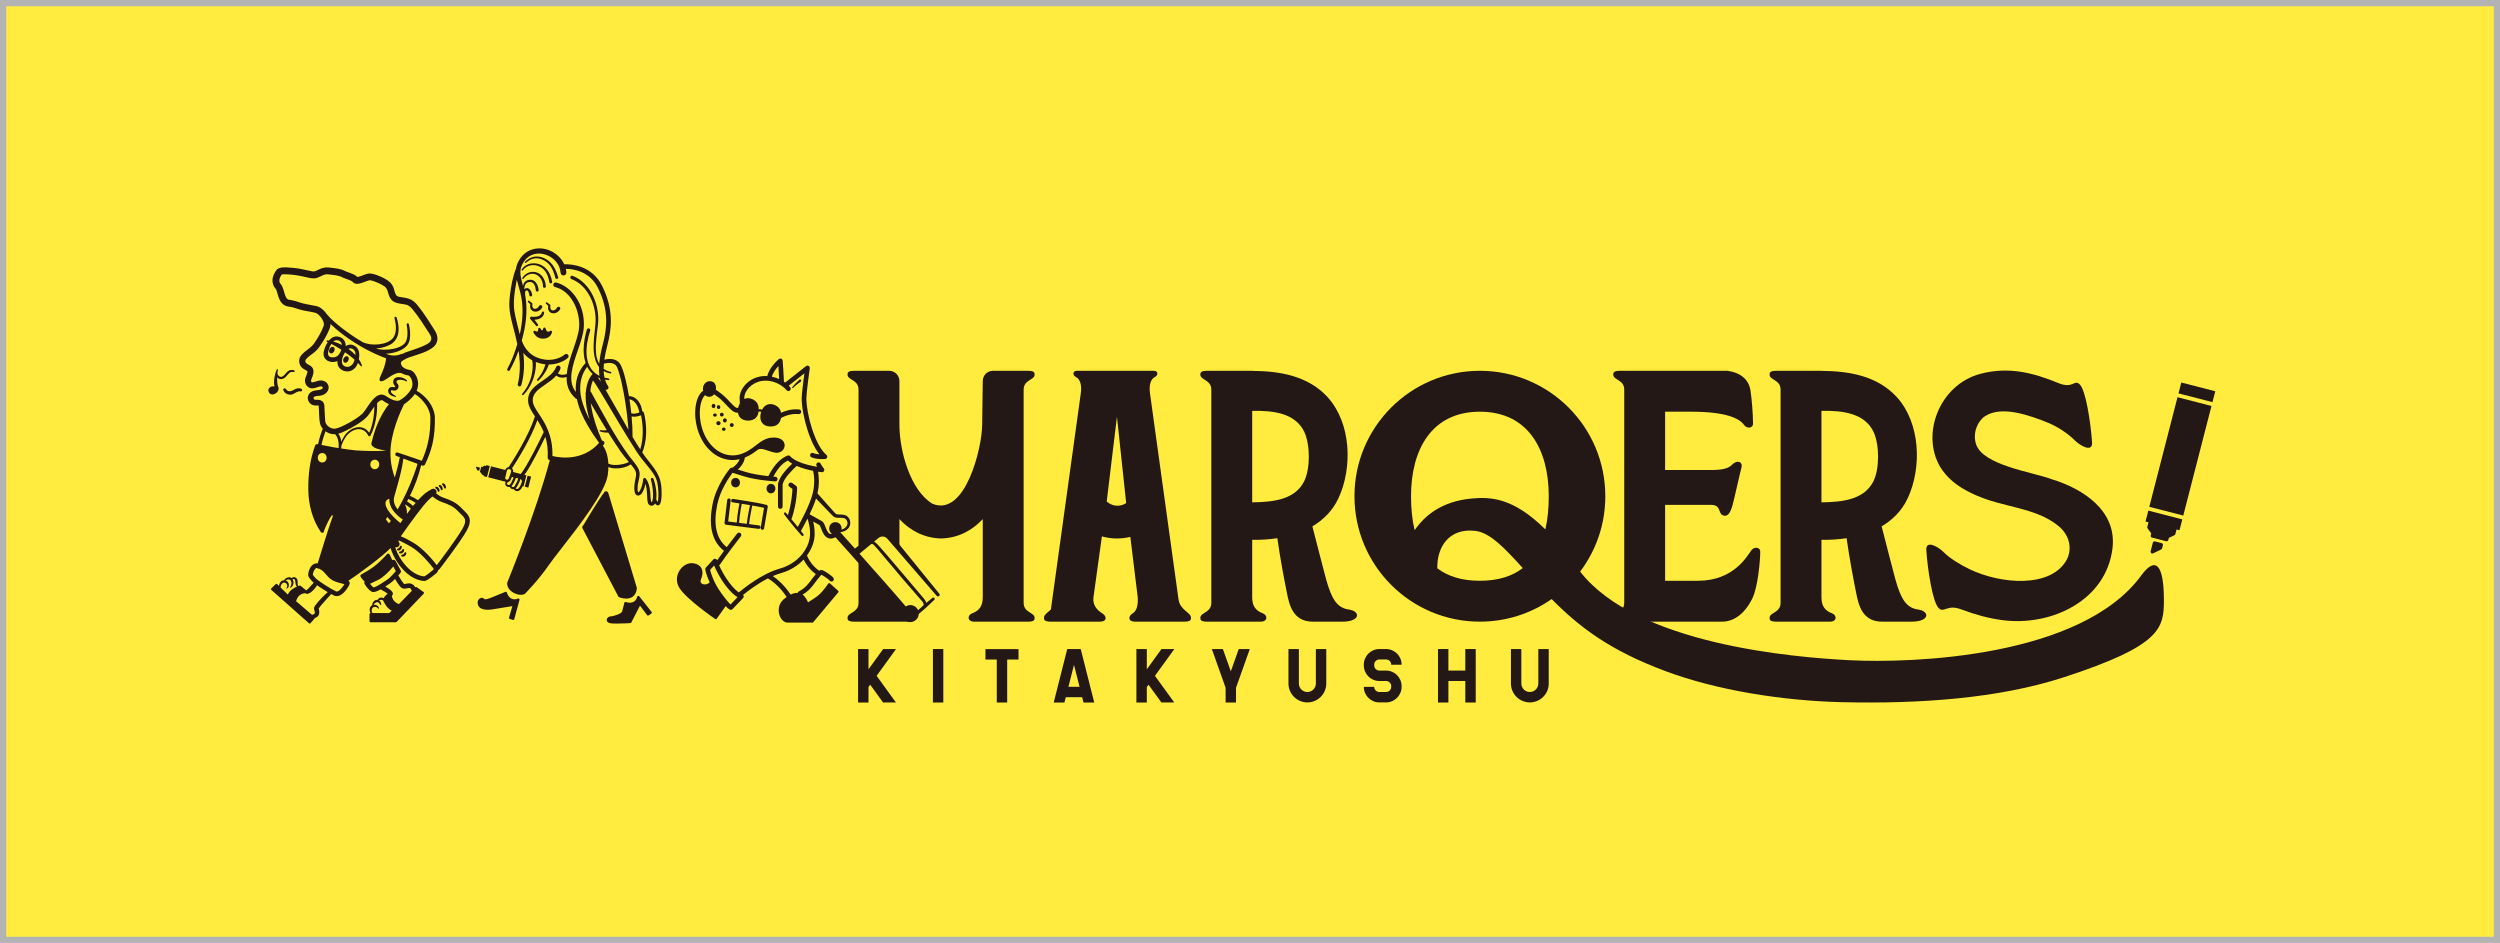
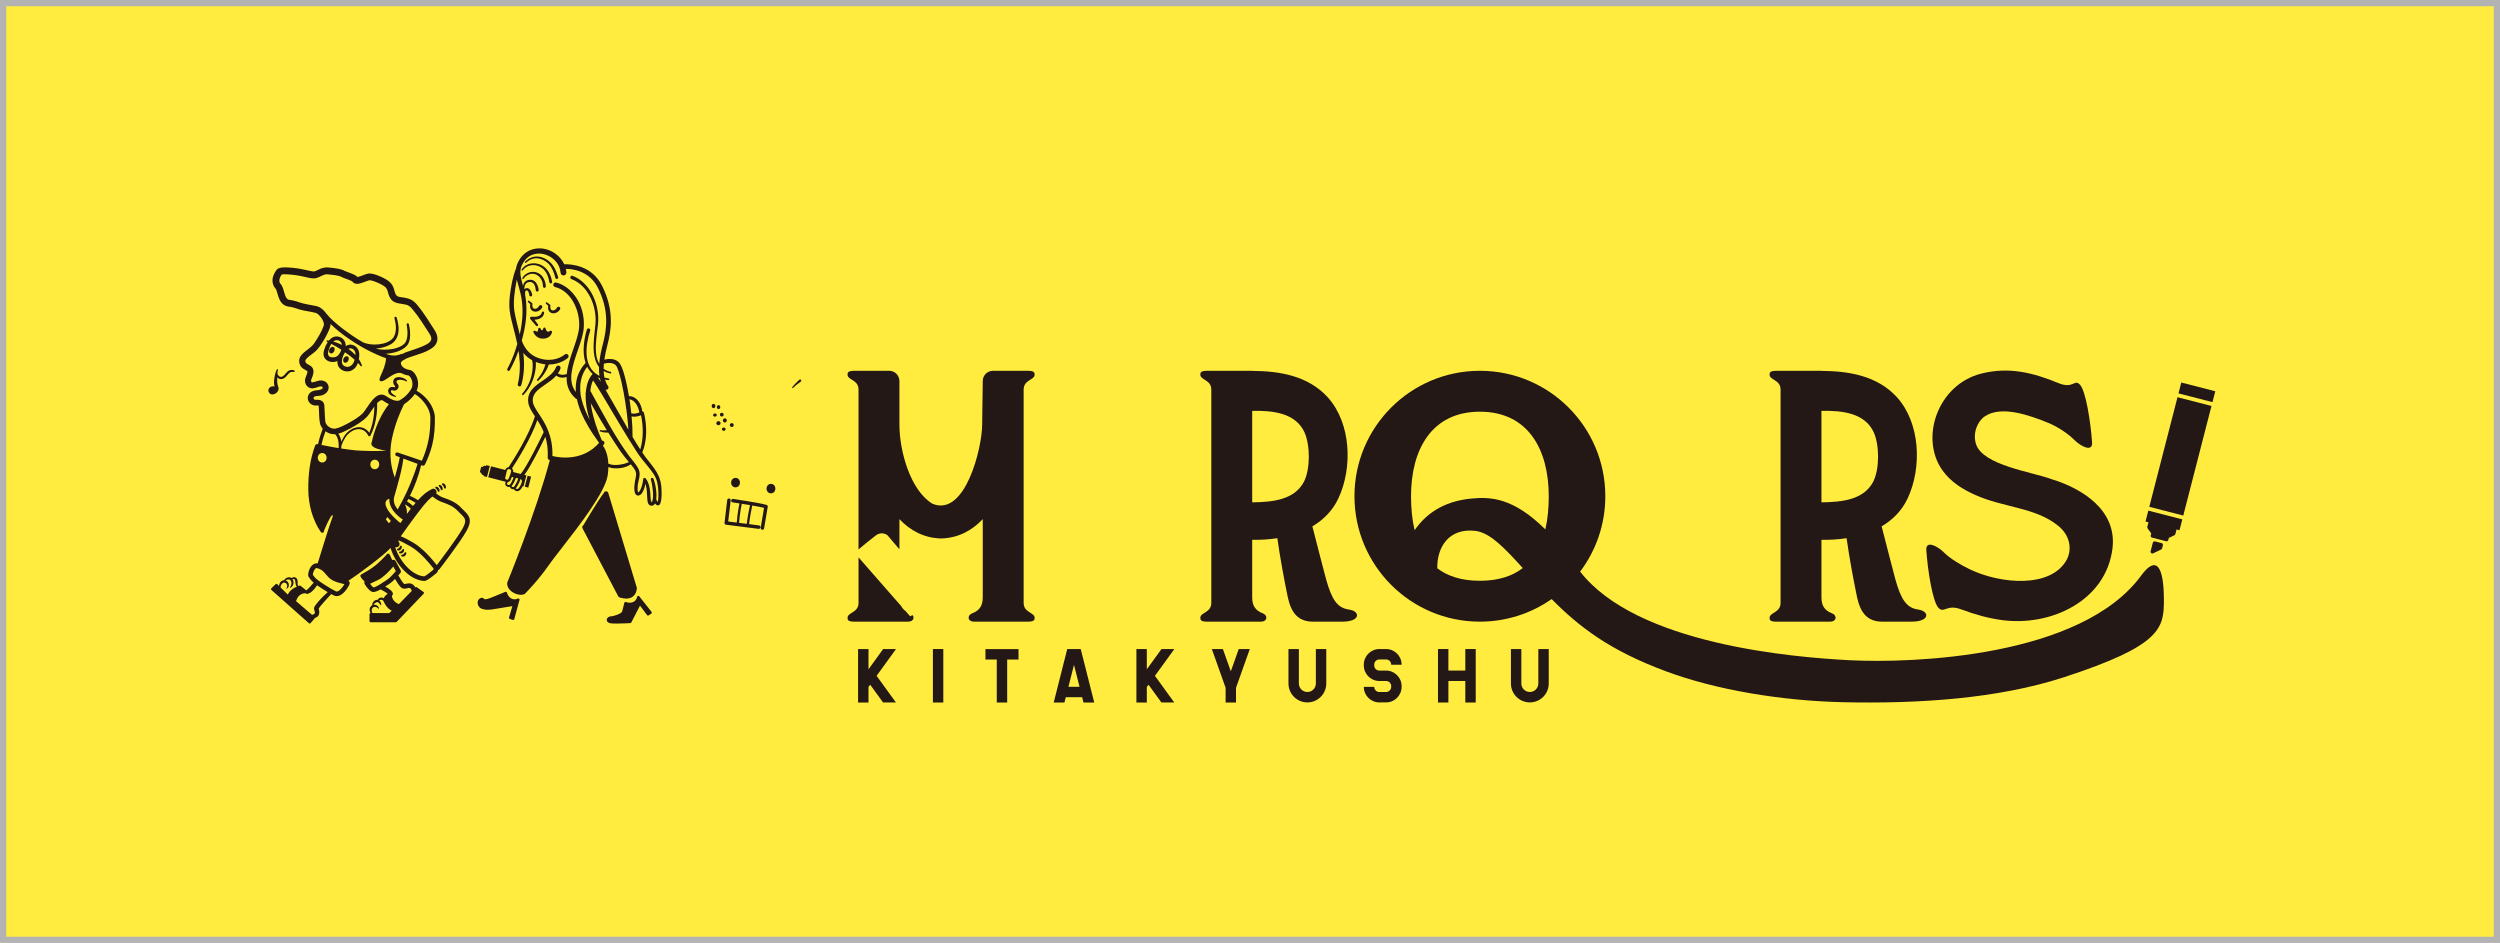
<svg xmlns="http://www.w3.org/2000/svg" id="_レイヤー_2" viewBox="0 0 400 150.873">
  <defs>
    <style>.cls-1{fill:#ffec3f;}.cls-2{fill:#b3b3b3;}.cls-3{fill:#231815;}</style>
  </defs>
  <g id="_レイヤー_1-2">
    <rect class="cls-1" x=".5" y=".5" width="399" height="149.874" />
    <path class="cls-2" d="M399,1v148.873H1V1h398M400,0H0v150.873h400V0h0Z" />
    <path class="cls-3" d="M328.283,76.675c-3.247-1.194-11.084-2.237-12.132-5.654-.538-1.754.249-3.63,1.438-4.42,2.671-1.775,7.161-.147,10.174,1.072,1.578.659,3.17,1.755,4.152,2.736.984.984,2.933,2.037,2.816.352-.231-3.311-1.014-8.228-1.936-9.212-.922-.984-1.025.771-3.512-.281v.001c-3.875-1.585-7.78-2.653-12.333-1.482-6.876,1.768-9.843,10.243-6.168,15.457,1.375,1.915,3.27,3.054,5.242,3.94,4.508,2.041,9.673,1.98,13.304,4.956,2.232,1.829,2.01,4.18,1.379,5.361-2.486,4.657-10.589,3.978-15.571,1.571-1.496-.723-3.144-1.721-4.109-2.686-.984-.984-2.934-2.037-2.816-.352.231,3.311,1.014,8.228,1.936,9.212.922.984,1.316-.699,3.789.307l.001-.006c2.063.778,4.209,1.381,6.449,1.675,7.817,1.026,16.588-3.123,17.612-11.475.745-6.082-4.789-9.569-9.715-11.07Z" />
-     <path class="cls-3" d="M280.21,88.056c-.759,1.075-2.909,4.867-8.532,4.867h-5.26v-12.144h7.318c1.851,0,.984,1.538,2.147,1.731.414.069.923-.16,1.336-1.731.391-1.487,1.157-5.031,1.413-5.957.255-.926-.677-1.352-1.563-.417-.781.824-2.56.797-3.758.797h-6.893v-9.332h4.108c5.623,0,7.773,1.056,8.532,2.131.4.567,1.427.62,1.427-.257,0-1.421-.203-4.005-.417-5.322-.323-1.986-1.998-2.866-3.505-3.055v-.04h-17.342c-1.056,0-1.102.297-1.102.612,0,.892,1.757.794,1.757,2.396v34.122c0,1.602-1.757,1.504-1.757,2.396,0,.315.046.612,1.102.612h16.305c1.631,0,3.467-.949,4.836-3.687.893-1.787,1.274-6.045,1.274-7.466,0-.877-1.027-.824-1.427-.257Z" />
    <path class="cls-3" d="M215.81,97.522c-1.86-.251-2.748-1.638-3.643-4.872-.311-1.124-1.511-5.801-2.186-8.436,1.753-1.031,3.228-2.484,4.166-4.479,2.3-4.935,2.04-12.022-1.719-16.181-3.155-3.447-7.693-4.186-12.076-4.213v-.012h-7.197c-1.056,0-1.102.297-1.102.612,0,.892,1.757.794,1.757,2.396v34.122c0,1.602-1.757,1.504-1.757,2.396,0,.315.046.612,1.102.612h8.553c1.127,0,1.155-1.025.35-1.329-1.137-.43-1.706-1.158-1.706-2.56v-9.211c1.308.029,2.67-.047,4.021-.257.467,3.263,1.013,6.172,1.538,8.784.369,1.835.938,4.573,4.136,4.573h4.696c3.017,0,2.927-1.693,1.066-1.944ZM200.352,80.375v-14.635c3.315-.069,6.934.322,8.363,3.425.928,2.057.946,5.82-.054,7.851-1.508,2.973-5.014,3.314-8.309,3.359Z" />
    <path class="cls-3" d="M306.891,97.522c-1.86-.251-2.748-1.638-3.643-4.872-.311-1.124-1.511-5.801-2.186-8.436,1.753-1.031,3.228-2.484,4.166-4.479,2.3-4.935,2.04-12.022-1.719-16.181-3.155-3.447-7.693-4.186-12.076-4.213v-.012h-7.197c-1.056,0-1.102.297-1.102.612,0,.892,1.757.794,1.757,2.396v34.122c0,1.602-1.757,1.504-1.757,2.396,0,.315.046.612,1.102.612h8.553c1.127,0,1.155-1.025.35-1.329-1.137-.43-1.706-1.158-1.706-2.56v-9.211c1.308.029,2.67-.047,4.021-.257.467,3.263,1.013,6.172,1.538,8.784.369,1.835.938,4.573,4.136,4.573h4.696c3.017,0,2.927-1.693,1.066-1.944ZM291.433,80.375v-14.635c3.315-.069,6.934.322,8.363,3.425.928,2.057.946,5.82-.054,7.851-1.508,2.973-5.014,3.314-8.309,3.359Z" />
-     <path class="cls-3" d="M188.56,95.884h0l-4.553-32.891.003.006c-.23-1.513.168-2.385.785-2.686.539-.263.548-.985-.194-.985h-12.275c-.742,0-.733.722-.194.985.617.301,1.016,1.173.785,2.686h0l-4.779,34.529c-.534.505-1.101.818-1.101,1.326,0,.285.046.553.835.602l-.001.01h8.146c1.127,0,1.087-.884.35-1.329-.763-.462-1.546-1.248-1.424-2.489l1.36-9.826c1.532.433,3.073.431,4.55.077l1.193,9.749c.033.926-.055,2.027-.818,2.489-.737.446-.777,1.329.35,1.329h7.877c1.056,0,1.102-.297,1.102-.612,0-.892-1.748-1.179-1.996-2.97ZM177.074,80.243l1.638-13.564,1.478,13.813c-.983.643-2.195.561-3.117-.25Z" />
    <path class="cls-3" d="M342.597,92.079c-9.631,13.151-36.741,14.064-46.635,13.557-9.127-.467-34.114-2.55-43.138-14.177-0-0-0-.001-.001-.001,2.529-3.358,4.029-7.534,4.029-12.061,0-11.084-8.985-20.069-20.069-20.069s-20.069,8.985-20.069,20.069,8.985,20.069,20.069,20.069c4.271,0,8.228-1.338,11.482-3.613,4.457,4.508,9.294,8.191,18.152,11.508,8.18,3.063,18.723,4.775,28.476,4.994,12.205.275,24.863-.585,35.299-3.983,15.64-5.092,16.048-7.86,16.034-12.432-.017-5.49-1.278-7.072-3.629-3.862ZM236.783,65.871c7.721,0,11.017,6.056,11.017,13.526,0,1.884-.164,3.678-.543,5.307-5.154-5.109-8.766-5.214-11.779-4.941-4.697.426-7.481,2.643-9.137,5.073-.402-1.665-.576-3.504-.576-5.439,0-7.47,3.296-13.526,11.017-13.526ZM236.783,92.923c-2.937,0-5.162-.732-6.816-1.998-.066-3.409,1.882-6.477,6.089-5.984,2.329.273,4.635,2.697,7.585,5.95-1.659,1.286-3.895,2.032-6.858,2.032Z" />
    <path class="cls-3" d="M343.283,83.442l.484.125c-.005.013-.015.023-.018.037l-.179.695c-.021.082-.005.17.045.239l.581.812-.082.318c-.019.074-.008.152.031.218.039.066.102.114.176.133l2.259.579c.024.006.048.009.072.009.128,0,.245-.086.279-.216l.084-.325.887-.424c.077-.037.133-.106.155-.188l.179-.695c.004-.013.001-.027.002-.041l.484.124.448-1.74-5.438-1.4-.448,1.74Z" />
    <rect class="cls-3" x="350.603" y="59.966" width="1.797" height="5.615" transform="translate(203.126 387.548) rotate(-75.572)" />
    <rect class="cls-3" x="339.81" y="70.215" width="18.107" height="5.615" transform="translate(191.191 392.675) rotate(-75.567)" />
    <path class="cls-3" d="M345.854,86.893l-1.051-.27c-.075-.018-.152-.008-.218.031-.066.039-.113.102-.133.176l-.353,1.373c-.028.109.01.223.097.295.053.043.117.065.183.065.043,0,.086-.009.125-.029l1.28-.618c.076-.037.133-.105.154-.188l.124-.484c.039-.154-.053-.311-.207-.351Z" />
    <rect class="cls-3" x="149.263" y="103.846" width="1.666" height="8.557" />
    <polygon class="cls-3" points="162.962 103.859 157.673 103.859 157.673 105.525 159.484 105.525 159.484 112.403 161.15 112.403 161.15 105.525 162.962 105.525 162.962 103.859" />
    <polygon class="cls-3" points="199.965 103.851 198.197 103.851 196.93 107.412 195.663 103.851 193.895 103.851 196.097 110.042 196.097 112.403 197.763 112.403 197.763 110.042 199.965 103.851" />
    <polygon class="cls-3" points="143.359 103.851 141.301 103.851 138.958 107.086 138.958 103.846 137.292 103.846 137.292 112.403 138.958 112.403 138.958 109.925 139.229 109.551 141.292 112.398 143.35 112.398 140.258 108.131 143.359 103.851" />
    <path class="cls-3" d="M209.18,112.387c-1.668,0-3.026-1.357-3.026-3.026v-5.515h1.666v5.515c0,.75.61,1.359,1.359,1.359s1.359-.61,1.359-1.359v-5.511h1.666v5.511c0,1.668-1.357,3.026-3.026,3.026Z" />
    <path class="cls-3" d="M244.775,112.387c-1.668,0-3.026-1.357-3.026-3.026v-5.515h1.666v5.515c0,.75.61,1.359,1.359,1.359s1.359-.61,1.359-1.359v-5.511h1.666v5.511c0,1.668-1.357,3.026-3.026,3.026Z" />
    <polygon class="cls-3" points="187.891 103.851 185.834 103.851 183.49 107.086 183.49 103.846 181.824 103.846 181.824 112.403 183.49 112.403 183.49 109.925 183.762 109.551 185.825 112.398 187.882 112.398 184.79 108.131 187.891 103.851" />
    <polygon class="cls-3" points="234.45 103.846 234.45 107.292 231.743 107.292 231.743 103.846 230.077 103.846 230.077 112.403 231.743 112.403 231.743 108.958 234.45 108.958 234.45 112.403 236.116 112.403 236.116 103.846 234.45 103.846" />
    <path class="cls-3" d="M173.362,112.403h1.718l-2.163-8.552h-2.16l-2.163,8.552h1.718l.215-.849h2.618l.215.849ZM170.95,109.888l.888-3.511.888,3.511h-1.776Z" />
    <path class="cls-3" d="M221.769,112.387h-1.071c-1.373,0-2.489-1.117-2.489-2.489h1.666c0,.454.369.823.823.823h1.071c.454,0,.823-.369.823-.823v-.117c0-.454-.369-.823-.823-.823h-1.071c-1.373,0-2.489-1.117-2.489-2.489v-.134c0-1.373,1.117-2.489,2.489-2.489h1.071c1.373,0,2.489,1.117,2.489,2.489v.021h-1.666v-.021c0-.454-.369-.823-.823-.823h-1.071c-.454,0-.823.369-.823.823v.134c0,.454.369.823.823.823h1.071c1.373,0,2.489,1.117,2.489,2.489v.117c0,1.373-1.117,2.489-2.489,2.489Z" />
    <path class="cls-3" d="M145.62,98.608l-.744-.849c-.291-.204-.512-.458-.672-.768l-6.84-7.811v7.278c0,1.602-1.757,1.504-1.757,2.396,0,.315.046.612,1.103.612h8.553c.89,0,1.086-.634.737-1.053l-.38.194Z" />
    <path class="cls-3" d="M163.784,96.458v-34.122c0-1.602,1.757-1.504,1.757-2.396,0-.315-.046-.612-1.103-.612h-5.564c-.902,0-1.634.731-1.634,1.634,0,0-.093,6.712-.093,6.962,0,3.695-2.698,14.857-7.95,12.677-3.509-2.097-5.29-8.372-5.29-12.677v-6.962c0-.902-.731-1.634-1.633-1.634h-5.564c-1.056,0-1.103.297-1.103.612,0,.892,1.757.794,1.757,2.396v25.566c.794-.662,2.118-1.755,2.791-2.25.999-.734,1.851,0,1.851,0l1.901,2.239v-4.828c1.717,1.81,3.886,3.013,6.667,3.094,2.78-.08,4.949-1.283,6.666-3.094v12.515c0,1.402-.569,2.13-1.706,2.56-.805.305-.777,1.329.35,1.329h8.553c1.056,0,1.103-.297,1.103-.612,0-.892-1.757-.794-1.757-2.396Z" />
    <path class="cls-3" d="M118.395,77.219c-.023-1.009-1.385-1.01-1.417,0,.034,1.014,1.39,1.012,1.417,0Z" />
    <path class="cls-3" d="M122.643,78.176c.034,1.014,1.39,1.012,1.417,0-.023-1.009-1.385-1.01-1.417,0Z" />
-     <path class="cls-3" d="M150.29,94.993l-5.966-7.339s-1.492-1.835-1.492-1.835c-.288-.392-.678-.731-1.16-.85-.607-.18-1.328.001-1.8.412-.15.117-.545.423-.701.543-.495.384-1.643,1.274-2.384,1.85-1.027-1.151-1.866-2.088-2.324-2.599.008-.011.015-.023.023-.035.408-.049.834-.192,1.155-.512.542-.509.534-1.428-.003-1.946-.346-.35-.881-.356-1.31-.356-.27-.01-.486-.009-.661-.167-.794-.864-2.035-2.275-2.873-3.217.347-1.53.223-2.78.091-3.47.336.052.556.077.593.081.013.001.026.002.04.002.139,0,.268-.078.332-.205.07-.139.046-.305-.059-.419-.176-.191-.414-.607-.491-.751-.096-.181-.321-.25-.503-.154-.181.096-.25.322-.154.503.01.018.042.079.09.163-.829-.142-2.127-.422-3.147-.901-.018-.011-.036-.02-.056-.027-.448-.216-.839-.471-1.107-.771-.003-.004-.008-.006-.011-.01-.009-.009-.019-.018-.029-.026-.009-.008-.019-.015-.029-.022-.009-.006-.019-.012-.029-.018-.011-.006-.023-.013-.035-.018-.01-.004-.019-.007-.029-.011-.013-.004-.025-.008-.038-.011-.01-.002-.021-.004-.032-.005-.013-.002-.026-.003-.039-.003-.011-0-.022.001-.033.001-.013.001-.026.002-.04.004-.01.002-.021.004-.031.007-.014.004-.027.008-.04.013-.004.002-.009.002-.013.004-.886.387-1.939,1.087-3.064,3.282-1.017-.109-2.534-.32-3.719-.692l-1.165-.366c.646-.567,1.063-1.271,1.119-1.908.851-.338,1.499-.811,2.077-1.254.396-.272.968-.079,1.63.145.394.133.801.27,1.228.33.485.068.955-.129,1.227-.513.25-.353.288-.8.099-1.165-.145-.281-.552-.751-1.645-.751-1.217,0-2.022.619-2.874,1.274-.036.028-.073.056-.11.084-.002.001-.003.002-.004.003-.607.465-1.243.933-2.105,1.235-.002 0-.003.001-.004.001-.119.042-.242.08-.37.115-2.241.61-4.512-.708-5.65-3.279-1.085-2.453-.803-5.336.148-6.217.117.116.259.2.428.238.083.019.163.028.242.028.309,0,.578-.145.771-.406.403.27.983.698,1.508,1.235.159.163.311.327.457.484.567.611,1.149,1.238,1.751,1.238.033,0,.067-.006.101-.01.034.232.107.446.223.624.236.363.629.582,1.136.632.096.009.189.014.278.014.891,0,1.492-.463,1.63-1.273.008-.047.014-.092.02-.137.024-.017.082-.047.207-.048.109.001.173.044.21.079-.204.621-.16,1.247.119,1.676.236.363.629.582,1.136.632.096.009.189.014.278.014.891,0,1.492-.463,1.63-1.273.004-.026.007-.05.011-.075.015-.007.032-.011.046-.021.012-.008,1.259-.773,2.79-.616.203.02.387-.128.408-.332.021-.204-.128-.387-.332-.408-1.275-.131-2.362.277-2.9.534-.094-.59-.432-1.004-1.022-1.254-.436-.185-.863-.194-1.234-.026-.323.146-.592.423-.782.794-.091-.056-.207-.096-.353-.096-.003,0-.007,0-.01,0-.065.001-.121.008-.172.018.005-.795-.34-1.333-1.048-1.633-.436-.185-.863-.194-1.234-.026-.009.004-.018.01-.027.015-.005-.189.002-.381.048-.577.275-1.163,1.598-2.355,3.342-2.355.013,0,.025,0,.038 0,2.123.021,3.325,1.499,3.345,1.524.127.162.36.189.521.063.162-.127.191-.36.064-.522-.013-.017-.097-.12-.242-.266l2.502-1.974c-.163,1.235-.429,3.35-.43,3.969-.002,1.355.356,3.316.935,5.119.328,1.02.967,2.715,1.898,3.873-.353-.025-.721-.082-.954-.199-.184-.092-.407-.017-.499.166-.092.184-.017.407.166.499.503.251,1.285.295,1.77.295.218,0,.377-.009.423-.012.152-.01.283-.112.331-.257.047-.145 0-.304-.117-.402-1.837-1.513-3.212-6.553-3.208-9.082.002-.822.54-4.741.545-4.781.021-.15-.052-.298-.184-.373-.131-.075-.296-.063-.415.031l-3.336,2.632c-.061-.045-.128-.092-.196-.138-.035-.692-.155-3.016-.204-3.382-.018-.134-.106-.248-.232-.297-.125-.049-.268-.028-.372.058-.066.054-1.508,1.25-1.863,2.723-.08-.004-.159-.012-.242-.013-2.208-.022-3.771,1.492-4.111,2.928-.101.429-.073.811-.048,1.148.008.109.014.204.017.291-.076.133-.142.279-.195.437-.028.086-.051.172-.07.257-.248.167-.569-.102-1.341-.934-.15-.162-.306-.33-.47-.498-.636-.651-1.33-1.145-1.764-1.425.046-.315.022-.669-.133-.939-.126-.221-.328-.364-.583-.414-.419-.082-.717.064-.893.202-.262.205-.435.536-.452.865-.008.16.002.307.023.445-.016.009-.032.018-.047.029-1.42,1.093-1.64,4.515-.461,7.181,1.077,2.434,3.078,3.871,5.226,3.871.375,0,.755-.047,1.135-.137-.164.445-.565.971-1.165,1.376-.141-.042-.295.003-.391.117-.087.104-2.15,2.594-2.768,5.628-.718,3.525-.107,6.058,1.81,7.541-.387.525-.77,1.054-1.094,1.521-.043-.123-.146-.215-.274-.242-.129-.028-.263.015-.352.113l-1.178,1.288c-.077.084-.111.2-.092.312.009.051.154.876.7,2.06-.359.343-.859.402-1.187.231-.152-.079-.382-.272-.216-.676.311-.754.329-1.404.053-1.878-.243-.416-.689-.668-1.326-.747-.785-.098-1.627.359-2.138,1.165-.563.888-.571,1.937-.021,2.806,1.13,1.785,5.523,4.82,5.71,4.949.032.022.069.033.105.033.058,0,.116-.027.152-.078l1.43-2.011c.496.536.702.59.819.59.016,0,.03-.001.043-.002.093-.006.18-.047.245-.115l1.68-1.768c.089-.094.12-.229.086-.354-.015-.057-.046-.107-.084-.15.715-.579,2.267-1.767,3.968-2.64.448.264,1.792,1.156,3.002,2.972-.17.122-.341.256-.515.41-.876.776-.87,1.886-.599,2.602.256.674.75,1.093,1.29,1.093h3.935c.055,0,.107-.024.142-.067l3.998-4.771c.064-.077.056-.191-.018-.258l-1.306-1.174c-.04-.036-.094-.053-.148-.046-.054.007-.102.037-.132.082-.007.011-.734,1.105-1.391,1.707-.494.453-1.415,1.03-1.85,1.292-.065-.216-.218-.536-.569-.969-.088-.109-.185-.201-.289-.279,1.018-.572,1.641-1.43,2.064-2.012.108-.148.201-.277.28-.371.088-.106.171-.212.251-.313.095-.122.223-.284.324-.389.002-.002.004-.004.006-.006.034-.034.064-.062.089-.079.323.159,1.143.712,1.282.886.089.171.296.246.476.169.189-.081.276-.3.195-.489-.175-.406-1.483-1.174-1.698-1.268-.231-.101-.434-.062-.621.054-1.208-.839-1.775-2-1.954-2.433.619-.833,1.006-1.729,1.151-2.556.192-1.098.031-2.155-.149-2.876l1.012.563c.068.072.18.362.256.555.236.608.53,1.365,1.216,1.56.104.03.211.045.321.045.237,0,.489-.071.757-.212.515.575,1.464,1.634,2.602,2.912.007.009.015.017.022.025,2.695,3.023,6.442,7.25,8.044,9.17-.027.387.1.786.383,1.067.817.852,2.229.239,2.271-.893.862-.721,1.695-1.475,2.494-2.265.189-.19-.079-.492-.29-.328-.337.266-.668.539-.996.817-.071-.286-.264-.561-.449-.77-1.72-2.014-4.093-4.866-5.836-6.877-.378-.433-.75-.866-1.137-1.298-.259-.259-.565-.68-.927-.86.163-.134.307-.253.401-.331.145-.118.326-.276.413-.33.392-.263.97-.183,1.282.175,1.204,1.388,6.608,7.642,7.922,9.161.096.11.263.126.377.033.116-.095.134-.266.039-.382ZM124.544,58.565c.038.607.083,1.44.117,2.085-.34-.157-.727-.29-1.161-.377.185-.67.66-1.291,1.044-1.708ZM116.889,96.718c-.219-.202-.677-.695-1.521-1.872-1.208-1.685-1.637-3.175-1.753-3.667l.644-.704c.295.703.893,1.956,1.863,3.24.788,1.042,1.449,1.569,1.88,1.831l-1.113,1.17ZM130.527,91.856c-.034.043-.069.086-.102.13-.075.096-.153.196-.237.295-.095.114-.195.252-.311.411-.438.603-1.037,1.428-2.037,1.911-.107.052-.177.149-.2.258-.348-.022-.732.071-1.139.271-.001-.002-.002-.003-.003-.005-1.041-1.569-2.165-2.493-2.843-2.957.417-.182.837-.338,1.249-.453,1.562-.437,2.787-1.244,3.676-2.192.297.605.893,1.564,1.947,2.331ZM129.529,86.204c-.134.767-.505,1.601-1.107,2.37-.02.021-.038.045-.053.07-.815,1.012-2.037,1.901-3.664,2.356-2.751.769-5.685,3.108-6.499,3.788-.356-.25-.874-.705-1.49-1.52-.804-1.064-1.343-2.119-1.652-2.81.036-.025.07-.055.096-.094,1.136-1.676,3.346-4.519,3.368-4.548.126-.162.097-.396-.065-.522-.162-.126-.396-.097-.522.065-.013.017-.791,1.018-1.663,2.184-1.664-1.303-2.178-3.585-1.524-6.796.486-2.384,1.975-4.476,2.457-5.106l1.779.559c2.044.642,4.899.817,5.02.824.203.011.381-.144.393-.349s-.144-.381-.349-.393c-.006-0-.124-.008-.323-.024.955-1.766,1.788-2.311,2.333-2.572.199.183.432.35.688.501-.712.665-2.089,2.079-2.272,3.232-.003.019-.005.039-.005.059v3.57c0,.205.167.372.372.372s.372-.167.372-.372v-3.538c.172-.938,1.543-2.334,2.243-2.963.868.38,1.851.63,2.628.785.121.495.366,1.862-.054,3.584-.014.034-.024.07-.027.107-.476,1.833-1.877,4.42-2.364,5.288-.34-.427-.688-.85-1.041-1.265.041-.04.076-.088.096-.146.827-2.531.836-4.757.836-4.851,0-.119-.057-.23-.152-.3l-.645-.471c-.166-.121-.399-.085-.52.081-.121.166-.085.399.081.52l.488.356c-.02.555-.131,2.281-.72,4.194-.112-.127-.223-.256-.334-.38-.062-.067-.166-.079-.242-.024-.082.059-.099.174-.04.255.218.299.445.59.673.881.67.838,1.419,1.755,2.139,2.543.153.167.416-.05.282-.232-.131-.175-.269-.351-.404-.527.108-.187.551-.961,1.053-1.96.162.459.578,1.827.334,3.22ZM132.8,85.42c-.331-.094-.55-.659-.727-1.114-.164-.423-.294-.757-.567-.925l-1.97-1.096c.385-.81.767-1.699,1.03-2.515.665.692,1.639,1.705,2.064,2.143.161.162.484.503.65.659.579.555,1.463.03,2.027.462.665.693.128,1.506-.67,1.71.01-.059.018-.119.02-.184-.042-1.347-1.942-1.352-1.991,0,.014.4.191.681.433.844-.106.031-.208.042-.299.016ZM139.853,87.23c.182.183.378.415.559.625,0,0,1.103,1.314,1.103,1.314,1.925,2.308,4.166,4.913,6.127,7.158.099.165.205.391.095.545-.001.001-.001.001-.001.002-.284.248-.566.5-.843.756-.315-.739-1.271-1.08-1.966-.594-1.65-1.953-4.896-5.619-7.409-8.44.512-.422,1.37-1.131,1.37-1.131.111-.092.287-.237.48-.396.209-.102.314.007.484.162Z" />
    <path class="cls-3" d="M122.638,80.778c-1.362-.37-5.171-.924-5.332-.948-.152-.023-.294.084-.316.236-.022.152.084.294.236.316.013.002.456.066,1.089.165-.089.443-.269,1.377-.325,1.964-.044.451-.083.846-.108,1.098-.575-.072-1.077-.135-1.372-.172l.4-3.37c.018-.153-.091-.292-.244-.31-.149-.017-.292.091-.31.244l-.433,3.645c-.018.152.09.291.242.31.045.006,4.559.569,5.193.659.013.002.027.003.04.003.137,0,.256-.1.276-.239.022-.152-.084-.294-.237-.316-.212-.03-.838-.111-1.585-.206.112-1.025.404-2.464.51-2.974.712.124,1.4.255,1.884.371l-.539,3.185c-.026.152.076.296.228.322.016.003.032.004.047.004.134,0,.252-.096.275-.232l.583-3.439c.024-.141-.063-.278-.202-.316ZM119.483,83.81c-.404-.051-.828-.105-1.232-.155.025-.252.065-.651.109-1.108.055-.57.237-1.511.323-1.942.404.064.857.137,1.313.215-.111.526-.399,1.948-.513,2.991Z" />
    <path class="cls-3" d="M114.464,64.957c0-.192-.131-.342-.298-.342-.167,0-.298.15-.298.342s.131.342.298.342c.167,0,.298-.15.298-.342Z" />
    <path class="cls-3" d="M114.972,65.453c.154,0,.274-.139.274-.316s-.12-.316-.274-.316c-.154,0-.274.139-.274.316s.12.316.274.316Z" />
    <path class="cls-3" d="M114.388,66.665c.165,0,.295-.113.295-.256s-.13-.257-.295-.257-.295.113-.295.257.13.256.295.256Z" />
    <path class="cls-3" d="M115.789,66.342c0-.167-.136-.302-.302-.302s-.302.136-.302.302.136.302.302.302.302-.136.302-.302Z" />
    <path class="cls-3" d="M116.289,67.267c0-.185-.14-.336-.313-.336s-.313.151-.313.336.14.336.313.336.313-.151.313-.336Z" />
    <path class="cls-3" d="M114.951,68.032c.19,0,.344-.145.344-.323s-.154-.323-.344-.323-.344.145-.344.323.154.323.344.323Z" />
    <path class="cls-3" d="M115.804,68.934c.166,0,.295-.116.295-.263s-.13-.264-.295-.264-.295.116-.295.264.13.263.295.263Z" />
    <path class="cls-3" d="M116.77,68.008c0,.172.14.313.313.313s.313-.14.313-.313-.14-.313-.313-.313-.313.14-.313.313Z" />
    <path class="cls-3" d="M127.893,60.763c-.204.186-.401.373-.593.569-.191.196-.38.395-.545.625-.026.037-.022.088.013.12.038.035.097.031.13-.008.359-.381.803-.705,1.227-1.015.092-.063.107-.196.031-.278-.069-.076-.187-.082-.263-.013Z" />
    <path class="cls-3" d="M105.848,78.6c-.003-2.584-1.135-3.59-2.589-5.493-.169-.236-.332-.476-.495-.717.176-.44.33-.89.419-1.355.233-1.105.256-2.246.136-3.365-.07-.574-.151-1.142-.319-1.71-.046-.097-.143-.153-.245-.151-.12-1.178-.872-2.428-2.121-2.422-.14-.83-.304-1.656-.499-2.476-.245-.937-.441-1.865-.949-2.729-.579-.812-1.602-.85-2.492-.637.116-.81.302-1.622.498-2.372.655-2.51,1.064-5.596-.863-9.45-1.634-3.268-4.937-3.474-6.054-3.444-.865-1.877-3.166-3.028-5.201-2.339-1.147.361-1.974,1.352-2.376,2.453-.058.178-.099.362-.128.548-.563,1.387-.794,2.857-.991,4.337-.084.809-.137,1.641-.025,2.485.114.826.309,1.615.51,2.393.254.964.503,1.921.701,2.882-.088.301-.18.6-.277.896-.352,1.06-.784,2.095-1.31,3.075-.06.108-.021.246.087.307.109.061.247.022.308-.087.556-.994,1.012-2.036,1.39-3.105.036.227.069.455.097.683.189,1.558.155,3.141-.217,4.66-.04.154.052.312.206.354.156.042.316-.05.358-.205.446-1.585.526-3.259.35-4.888-.008-.089-.019-.178-.029-.266.392.477.863.871,1.405,1.173.04.144.066.303.086.463.103,1.752-.497,3.582-1.667,4.899-.121.129.072.312.195.189,1.133-1.15,1.782-2.712,1.963-4.306.028-.316.049-.633.019-.961.399.16.828.277,1.284.345.087.013.171.02.256.029-.097.376-.252.753-.421,1.094-.244.481-.552.929-.909,1.336-.048.052-.048.135.003.187.052.054.138.055.192.002.203-.198.4-.403.579-.625.472-.593.861-1.239,1.093-1.963.002,0,.005 0.0.007 0,1.86,0,2.986-1.001,3.039-1.049.152-.138.163-.372.026-.524-.137-.152-.372-.165-.525-.028-.05.045-1.259,1.101-3.229.804-2.269-.341-3.234-1.839-3.644-3.039.627-2.224.954-4.549.613-6.849-.019-.12-.04-.239-.061-.358-.002-.016-.004-.032-.006-.048-.005-.224-.077-.628.137-.742.379-.142.477.435.524.727.012.137.143.236.278.208.331-.088.125-.489.055-.701-.112-.297-.379-.666-.751-.621-.168.021-.29.08-.377.164-.008-.351.056-.694.306-.94.142-.135.35-.199.549-.208.692-.064.933.74.974,1.308.004.136.124.242.26.225.128-.015.219-.13.204-.258-.057-.428-.169-.819-.425-1.174-.221-.323-.645-.512-1.04-.454-.629.056-.938.457-1.045.952-.271-1.021-.584-2.013-.312-2.901.086-.36.301-.709.501-1.02,1.692-2.43,5.637-.955,5.829,1.85.067.616.973.535.926-.087-.015-.186-.046-.367-.087-.544,1.136.009,3.784.335,5.135,3.038,1.817,3.634,1.428,6.553.808,8.929-.263,1.008-.51,2.124-.602,3.221-.319-.54-.483-1.197-.521-1.896-.102-1.472.164-2.953.332-4.45.307-2.967-1.135-6.593-4.067-7.728-.356-.119-.529.405-.184.526,2.715,1.013,4.082,4.418,3.839,7.159-.141,1.482-.39,2.989-.261,4.521.063.82.303,1.716.832,2.376-.018.483-0.0.959.065,1.415-.081-.038-.161-.077-.239-.121-2.425-1.43-1.987-4.798-1.243-7.09.059-.15-.023-.321-.178-.368-.147-.045-.303.037-.349.184-.255.826-.41,1.65-.483,2.498-.095.949-.024,1.952.279,2.84-1.286,1.372-1.684,2.994-1.558,4.645-1.391-1.744-.532-4.226.303-6.633.464-1.338.902-2.602.969-3.743.222-3.751-2.076-6.573-4.426-7.135-.2-.047-.4.075-.448.275-.048.2.075.401.275.448,2.578.616,4.009,3.785,3.856,6.367-.062,1.039-.483,2.255-.93,3.543-.451,1.301-.93,2.684-1.052,4-.08.031-.16.058-.242.079-.376.09-.853.063-1.176-.165.161-.229.299-.478.404-.755.073-.192-.023-.407-.215-.48-.191-.073-.407.023-.48.215-.361.949-1.275,1.576-2.158,2.183-1.244.854-2.531,1.737-2.292,3.51.097.719.544,1.397,1.062,2.182-.904,2.974-3.444,6.978-4.213,8.152-.17.011-.331.087-.436.244-.039.064-.069.128-.096.193l-2.276-.586-.452,1.755,2.816.725c-.293.459.139.924.635.814.078.249.372.407.653.377.086.112.218.213.295.248.516.259.944-.346,1.12-.744l.138.036.452-1.755-.314-.081c.98-1.305,2.63-4.622,3.349-6.104.28.928.443,2.017.375,3.341-.009.168.097.322.258.373.004.001.033.01.081.023-2.198,8.32-6.743,19.424-6.789,19.537-.01.024-.017.05-.022.076-.006.037-.15.909.884,1.544.506.312.951.393,1.276.393.335,0,.542-.086.558-.093.043-.018.082-.045.116-.078.021-.021,2.11-2.107,3.819-4.588.407-.592,1.152-1.548,2.015-2.654,2.797-3.59,7.024-9.014,7.408-11.733.067-.473.099-.907.106-1.304.184.081.378.136.568.172,1.012.146,2.15-.014,3.018-.596.023.028.047.057.069.084.27.339.551.683.69,1.024.152.365.078.753-.001,1.144-.135.675-.269,1.374-.162,2.079.164.943.936.82,1.304.09.221-.407.352-.849.436-1.298.032.093.061.188.085.285.081.322.124.66.15,1.004,0,0,.06,1.056.06,1.056.042.363.028.85.403,1.083.212.122.527.088.691-.084.065-.065.117-.136.159-.21.044.067.095.133.16.199.957.66.89-1.65.879-2.149ZM83.44,47.744c.319,1.914.146,3.866-.277,5.761-.315-1.281-.669-2.548-.882-3.841-.181-1.526.074-3.139.358-4.655.018-.085.035-.171.053-.257.246,1.019.583,1.959.748,2.992ZM102.445,71.908c-.428-.655-.837-1.323-1.236-2.0.001-.536-.009-1.073-.033-1.608-.03-.559-.072-1.117-.123-1.674.418.095.878.025,1.28-.099.06-.02.146-.051.234-.085.366,1.792.401,3.705-.122,5.466ZM102.302,65.987c-.407.156-.88.275-1.297.148-.077-.756-.174-1.51-.291-2.26.945.176,1.408,1.201,1.588,2.112ZM96.583,59.355c.334.199.701.328,1.074.407.072.015.144-.03.161-.102.017-.074-.03-.147-.103-.163-.45-.09-.825-.263-1.137-.496.002-.269.016-.543.042-.819.66-.153,1.403-.211,1.897.25.209.234.306.568.428.898.375,1.136.629,2.344.851,3.546.356,1.946.617,3.916.754,5.891-.65-1.139-1.285-2.286-1.945-3.41-.511-.869-1.112-1.961-1.721-3.009.035.011.071.018.108.018.075,0,.15-.022.216-.069.167-.119.206-.352.086-.519-.224-.313-.386-.665-.5-1.044.184.036.369.065.553.09.072.01.14-.039.152-.112.013-.077-.042-.149-.119-.158-.225-.034-.448-.078-.666-.135-.075-.339-.116-.695-.13-1.064ZM96.124,61.081c-.154-.247-.306-.485-.455-.707.095.044.197.082.299.119.041.201.092.397.155.587ZM93.952,58.684c.218.43.506.815.87,1.136-.297.338-.531.73-.7,1.141-.219.59-.341,1.195-.391,1.806-.044.094-.056.204-.018.321-.056,1.369.234,2.76.627,4.08-.42-.816-.789-1.655-1.071-2.526-.694-2.026-.636-4.239.683-5.958ZM81.173,75.176c.151-.238.579-.095.617.165-.075.424-.244.874-.417,1.264-.005.008-.009.015-.015.023-.029.043-.059.078-.091.11-.01.003-.02.006-.033.009-.127.018-.318-.012-.376-.139-.028-.056-.035-.136-.019-.217.138-.391.17-.917.334-1.215ZM81.206,77.201c.033-.031.069-.064.106-.098.157-.034.295-.123.369-.277.064-.14.118-.278.168-.416.045-.057.098-.101.159-.092.031,0,.126.068.142.115-.006.088-.066.193-.11.293-.142.261-.274.7-.511.847-.264.101-.536-.095-.325-.372ZM81.941,77.893c-.062-.033-.092-.073-.094-.14.113-.102.194-.231.27-.359.139-.275.277-.501.375-.798.01-.028.016-.055.02-.082.123-.063.314-.066.358.055-.005.028-.001.054.01.079-.006.07-.036.165-.079.256-.154.301-.31.65-.506.93-.033.049-.089.1-.083.097-.047.024-.216.002-.271-.037ZM82.5,78.138c.205-.191.291-.437.438-.682.114-.268.286-.481.295-.787.037-.002.075.004.105.024.335.203.083.624-.029.906-.156.365-.47.87-.81.539ZM83.336,75.813c-.006.007-.01.015-.015.023l-1.226-.316c.013-.059.03-.152.017-.218-.022-.141-.095-.261-.196-.352.824-1.261,3.065-4.825,4.062-7.742.36.565.722,1.193,1.018,1.929-.496,1.036-2.633,5.439-3.66,6.675ZM86.215,66.21c-.491-.743-.879-1.33-.954-1.884-.178-1.319.82-2.004,1.976-2.797.628-.431,1.27-.873,1.766-1.442.082.073.164.13.218.153.442.241.973.241,1.435.066-.031,1.287.334,2.49,1.472,3.466.052.044.112.072.175.083.312,1.483.978,2.949,1.734,4.234.553.963,1.17,1.88,1.82,2.769-2.552,2.898-6.109,2.411-7.321,2.137-.006-.002-.011-.005-.017-.006-.011-.003-.022-.003-.034-.005-.035-.008-.068-.016-.098-.024.09-3.33-1.213-5.301-2.171-6.752ZM98.991,74.368c-.551.059-1.16.05-1.659-.189-.071-1.565-.564-2.468-.872-2.885.055-.063.111-.123.165-.189.13-.159.105-.394-.054-.523-.071-.058-.158-.084-.243-.082-.013-.02-.026-.04-.039-.06-.737-1.673-1.344-3.433-1.665-5.232-.038-.229-.073-.463-.103-.7.842,1.453,1.688,2.9,2.568,4.327-.334.04-.674.045-.998-.022-.056-.018-.119.008-.142.064-.024.058.004.123.062.147.425.161.871.201,1.319.197.642,1.032,1.303,2.053,1.996,3.059.341.499.85,1.114,1.296,1.649-.492.245-1.093.377-1.632.438ZM105.22,80.327c-.087-.119-.162-.287-.223-.432.002-.013.004-.027.006-.04.044-.38.036-.748.009-1.113-.065-.727-.192-1.435-.459-2.139-.041-.107-.159-.166-.27-.131-.12.037-.183.17-.139.287.19.64.284,1.348.328,2.021.024.483.044,1.004-.122,1.446-.025.059-.058.109-.078.125-.023.018-.006.008-.021.012-.006.001-.022-.006-.03-.007-.176-.458-.122-1.149-.2-1.697-.076-.722-.227-1.477-.687-2.075-.033-.066-.095-.116-.173-.124-.124-.014-.236.075-.25.2-.074.628-.203,1.266-.511,1.812-.057.112-.192.274-.283.32-.135-.229-.11-.57-.099-.856.015-.906.549-1.831.215-2.741-.337-.815-1.077-1.561-1.579-2.244-2.343-3.189-4.156-6.765-6.087-10.217-.032-.056-.071-.1-.111-.136.048-.605.177-1.193.428-1.73.521.732.988,1.537,1.461,2.303,1.798,2.973,3.622,6.172,5.506,9.081.548.86,1.218,1.647,1.861,2.431.621.757,1.224,1.526,1.44,2.489.11.462.161.96.187,1.452.014.571.048,1.175-.118,1.706Z" />
    <path class="cls-3" d="M99.133,95.592c.39.124.744.185,1.061.185.411,0,.759-.104,1.041-.311.655-.482.658-1.327.658-1.363-0-.036-.005-.071-.016-.105l-4.552-15.129c-.059-.197-.267-.308-.463-.249-.123.037-.213.133-.248.247-.766.931-3.14,4.935-3.288,5.183-.157.104-.214.311-.125.481l5.715,10.879c.046.087.123.152.217.181Z" />
    <path class="cls-3" d="M102.28,95.399c-.044-.056-.117-.082-.188-.066-.07.016-.125.071-.14.141-.081.37-.278.651-.571.815-.335.187-.777.199-1.245.034-.05-.017-.104-.013-.151.012-.046.025-.08.069-.092.12-.002.009-.222.938-.356,1.394-.093.318-1.281.747-1.812.768-.348.013-.639.262-.649.554-.004.115.036.495.719.568.228.025.544.034.887.034.95,0,2.106-.07,2.171-.073.065-.004.124-.042.154-.1l1.391-2.689,1.142,1.51c.06.08.172.098.254.041l.417-.289c.042-.029.07-.074.078-.125.007-.051-.006-.102-.038-.142l-1.973-2.504Z" />
    <path class="cls-3" d="M82.866,95.766c-.345.156-.689.165-.995.027-.349-.157-.622-.505-.769-.98-.016-.05-.052-.092-.1-.114-.048-.022-.103-.023-.151-.002-.009.004-.886.38-1.331.545-.089.033-.215.087-.363.152-.999.433-1.562.583-1.673.445-.178-.221-.474-.256-.722-.085-.32.221-.483.719-.175,1.243.489.831,2.216.508,2.404.469l2.989-.486-.532,1.817c-.028.096.025.197.119.228l.481.162c.019.006.039.01.059.01.03,0,.06-.007.087-.022.045-.024.078-.066.092-.115l.835-3.077c.019-.07-.004-.143-.059-.19-.055-.047-.132-.058-.197-.028Z" />
    <path class="cls-3" d="M84.159,42.046c.401-.384.904-.663,1.446-.71.812-.079,1.629.328,2.192.902.558.599.864,1.425,1.056,2.209.066.313.53.204.453-.104-.251-.867-.605-1.716-1.254-2.363-.656-.622-1.557-1.037-2.479-.923-.613.073-1.16.406-1.573.828-.042.043-.043.114-.001.158.043.045.115.047.16.003Z" />
    <path class="cls-3" d="M83.464,43.121c-.035.05-.024.12.026.156.05.037.121.026.158-.024.603-.874,1.8-1.053,2.711-.587.941.431,1.39,1.494,1.526,2.462.01.137.138.238.274.213.126-.023.21-.144.188-.27-.158-.843-.494-1.654-1.127-2.244-1.067-.977-2.929-.985-3.755.295Z" />
    <path class="cls-3" d="M83.766,44.597c.118-.163.254-.311.408-.434,1.326-.97,2.717.168,2.696,1.647-.006.136.106.251.243.244.128-.006.228-.114.222-.243-.027-.473-.149-.898-.38-1.304-.743-1.338-2.592-1.336-3.376-.04-.08.12.102.245.186.129Z" />
    <path class="cls-3" d="M86.713,54.179c.051.003.101.004.15.004,1.315,0,1.462-1.052,1.463-1.063.009-.073-.025-.144-.088-.182-.063-.038-.142-.036-.202.006-.174.119-.319.158-.428.113-.191-.078-.295-.402-.316-.508-.017-.087-.093-.15-.182-.15h-.001c-.089 0-.166.064-.182.152-.001.003-.06.293-.226.293h-.001c-.092-.001-.185-.176-.214-.269-.025-.082-.1-.137-.188-.132-.086.005-.157.067-.172.151-.009.046-.014.097-.02.149-.02.193-.04.266-.113.293-.122.047-.309-.054-.365-.092-.067-.047-.158-.045-.222.006-.065.051-.088.139-.057.216.016.039.399.957,1.365,1.012Z" />
    <path class="cls-3" d="M85.782,52.127c.062.068.166.08.242.025.082-.059.101-.173.042-.255-.18-.25-.365-.496-.553-.74.712-.025,1.488-.338,1.551-1.128.015-.214-.304-.265-.356-.056-.028.139-.116.301-.226.404-.379.344-.923.336-1.433.295-.06-.007-.121.009-.171.05-.097.08-.111.223-.032.32.302.369.615.731.936,1.085Z" />
    <path class="cls-3" d="M85.136,48.492l-.477-.364c-.135-.103-.299.093-.174.208l.365.337c-.291,1.304,1.227,1.617,1.877.567.194-.337-.322-.61-.493-.262-.062.135-.165.253-.296.331-.567.307-.855-.106-.745-.666.011-.055-.009-.114-.057-.15Z" />
    <path class="cls-3" d="M89.603,49.499c.194-.337-.322-.61-.493-.262-.062.135-.165.253-.296.331-.567.307-.855-.106-.745-.666.011-.055-.009-.114-.057-.15,0,0-.477-.364-.477-.364-.135-.103-.299.093-.174.208l.365.337c-.291,1.304,1.227,1.617,1.877.567Z" />
    <path class="cls-3" d="M76.853,75.594l.105.027.137.286c.012.025.034.043.061.05l.224.058c.004.001.009.001.013.002l-.04.155.561.145.452-1.755-.561-.144-.04.156c-.004-.002-.007-.005-.012-.006l-.224-.058c-.026-.006-.055-.002-.077.014l-.262.188-.102-.026c-.024-.006-.049-.003-.071.01-.021.013-.036.033-.043.057l-.187.729c-.013.05.017.1.067.113Z" />
    <rect class="cls-3" x="83.568" y="76.778" width="1.812" height=".58" transform="translate(-11.216 139.668) rotate(-75.567)" />
-     <path class="cls-3" d="M76.601,75.316c.017,0,.033-.004.047-.013.021-.013.037-.033.043-.057l.087-.339c.013-.05-.017-.1-.067-.113l-.443-.114c-.036-.009-.072.003-.095.031-.023.028-.028.067-.012.099l.199.413c.012.025.034.043.06.05l.156.04c.008.002.015.003.023.003Z" />
    <path class="cls-3" d="M53.99,57.771c-.017.282.023.566.152.836.376.75,1.414,1.038,2.148.654.483-.239.809-.69.964-1.153.005-.016.01-.033.015-.049.156.164.31.333.458.515.074.092.229.003.188-.108-.112-.339-.284-.67-.5-.989.147-.767.111-1.626-.583-2.086-.553-.373-1.07-.299-1.503-.017-.025-.663-.324-1.272-1.03-1.475-.7-.217-1.258.097-1.673.594-.09-.013-.18-.023-.268-.03-.122-.012-.161.171-.047.212.044.021.088.042.132.064-.267.394-.459.855-.575,1.255-.517,1.579.992,2.253,2.123,1.776ZM55.975,58.612c-.384.2-.971.038-1.183-.333-.192-.429-.056-.939.138-1.39.077-.123.144-.257.201-.399.025-.042.05-.083.077-.123.002.002.005.003.007.005.544.376,1.05.752,1.523,1.175-.035.117-.072.23-.108.334-.128.334-.367.6-.654.732ZM56.518,55.886c.292.227.375.564.359.921-.331-.357-.715-.689-1.128-.984.227-.12.485-.13.769.063ZM54.14,54.462c.355.123.52.399.563.724-.456-.233-.923-.419-1.379-.545.216-.178.482-.265.816-.179ZM52.532,56.186c.103-.354.247-.808.472-1.167.555.287,1.092.598,1.613.94-.083.262-.211.505-.355.681-.274.461-.772.589-1.254.517-.509-.064-.604-.532-.476-.972Z" />
    <path class="cls-3" d="M63.212,63.49c.054.012.103.038.143-.019.057-.091-.066-.138-.123-.17-.178-.1-.376-.213-.515-.355-.108-.11-.173-.21-.162-.345.005-.058.022-.138.066-.157.112-.035.207.019.335.043.577.141,1.052-.545.696-1.033-.039-.064-.091-.108-.138-.162-.074-.075-.085-.284-.038-.373.401-.274,1.117-.135,1.54.1.03.018.069.016.096-.008.034-.03.038-.082.009-.116-.18-.208-.427-.354-.689-.448-.472-.161-1.294-.227-1.482.398-.089.298-.029.634.205.867.011.016.03.031.036.047.066.086,0,.222-.127.197-.002.001-.05-.009-.086-.017-.623-.159-1.049.34-.802.928.209.402.634.537,1.036.622Z" />
    <path class="cls-3" d="M53.458,56.218c.063-.116.095-.242.089-.357-.007-.146-.074-.265-.184-.325-.11-.06-.246-.052-.372.022-.099.058-.188.153-.251.269s-.095.242-.09.357c.007.146.074.265.184.325.049.027.103.04.159.04.07,0,.143-.021.214-.062.099-.058.188-.153.251-.269Z" />
    <path class="cls-3" d="M55.62,57.032c-.11-.06-.245-.052-.372.022-.099.058-.188.153-.251.269-.151.277-.111.57.094.682.049.027.103.04.159.04.07,0,.143-.021.214-.062.099-.058.188-.153.251-.269.151-.277.111-.57-.094-.682Z" />
-     <path class="cls-3" d="M46.146,62.569c-.171-.053-.318-.174-.425-.343-.138-.217-.483-.045-.39.198.215.603.968.886,1.544.635.473-.207.713-.508,1.21-.436.103.018.208-.04.245-.142.087-.321-.344-.347-.571-.353-.614-.014-1.035.626-1.613.441Z" />
    <path class="cls-3" d="M44.586,62.197c.007-.158-.067-.319-.126-.462-.12-.438-.124-.897-.104-1.355.072.073.154.138.245.189.337.197.791.054,1.047-.199.451-.422.649-.998,1.344-.846.074.011.146-.036.164-.111.018-.079-.03-.157-.109-.175-.161-.038-.333-.065-.516-.041-.67.071-.871.887-1.448,1.089-.312.093-.639-.209-.692-.505.016-.207.036-.428.064-.623.011-.04.005-.086-.036-.108-.038-.021-.086-.007-.108.031-.248.499-.357,1.013-.432,1.559-.048.385-.056.809.041,1.197-.134-.032-.275-.037-.413-.007-.438.078-.731.571-.461.976.431.699,1.515.085,1.539-.608Z" />
    <path class="cls-3" d="M66.681,93.953c-.073-.052-.17-.043-.235.017-.441-.791-1.104-.649-1.479-.568-.096.021-.256.055-.295.043-.266-.252-.696-.95-.944-1.38.168-.189.296-.341.346-.405.092-.117.105-.278.033-.409l-.819-1.49c-.064-.116-.185-.19-.317-.193-.07-.003-.139.018-.2.055-.044-.072-.085-.145-.12-.222-.108-.23-.189-.493-.342-.716-.164-.204-.43-.092-.489.096-.317.339-1.034,1.087-1.686,1.628-.764.634-2.006,1.325-2.291,1.481-.13.049-.226.185-.162.358.164.313.404.57.661.806-.018.029-.034.059-.044.092-.031.101-.017.21.038.3.097.161.61.975,1.132,1.221.081.038.171.056.273.056.288,0,.668-.152,1.152-.424.482.245.935.525,1.141.7-.212.126-.462.344-.655.72-.216-.169-.566-.149-.77.024-.077.061-.151.141-.188.235-.257-.04-.547.078-.751.396-.078.124-.136.299-.103.45-.078.037-.15.088-.209.157-.27.269-.29.836-.04,1.107h-.012c-.103,0-.186.083-.186.186v1.097c0,.103.083.186.186.186h4.026c.051,0,.099-.021.134-.057l4.316-4.507c.037-.039.056-.092.051-.146s-.033-.103-.077-.134l-1.073-.763ZM59.206,93.408c.328-.155.821-.39,1.319-.631.758-.367,1.787-1.372,2.397-2.139l.413.751c-.341.397-1.009,1.116-1.307,1.305-.067.043-.166.11-.287.192-1.326.899-1.809,1.097-1.977,1.099-.159-.088-.375-.333-.557-.578ZM62.157,93.502c.114-.077.207-.14.27-.18.207-.132.494-.401.773-.687.257.433.655,1.061.962,1.351.303.287.685.204.963.143.4-.087.568-.122.767.408l-2.066,2.121c-.275-.098-1.017-.446-1.131-1.33.107-.07.177-.193.17-.33-.007-.127-.025-.482-1.231-1.149.166-.108.339-.222.524-.348ZM59.467,97.706c-.008-.67.677-.802,1.07-.337.025.052.109.032.105-.027-.055-.396-.485-.625-.864-.577.083-.198.318-.364.493-.415.281-.078.478.239.62.454.02.053.104.043.107-.015.007-.347-.141-.596-.348-.723.122-.065.272-.098.389-.094.137.005.222.071.301.164.133.315.573,1.229,1.339,1.575l-.407.38h-2.645c-.119-.085-.155-.237-.159-.386Z" />
    <path class="cls-3" d="M69.68,78.109c.119.123.221.168.299.343.009.018.071.145.078.159.059.132.274.091.278-.056.02-.324-.206-.663-.55-.677-.118-.01-.191.147-.105.231Z" />
    <path class="cls-3" d="M70.478,78.177c.006.018.054.152.059.167.043.138.261.122.282-.023.057-.319-.128-.682-.468-.736-.116-.023-.207.124-.131.217.104.136.2.193.258.375Z" />
    <path class="cls-3" d="M71.004,77.919c.006.018.054.152.059.167.043.138.261.122.282-.023.057-.319-.128-.682-.468-.736-.116-.023-.207.124-.131.217.104.136.2.193.258.375Z" />
    <path class="cls-3" d="M64.286,87.442c-.007-.139-.211-.183-.273-.055-.048.084-.086.208-.153.275-.062.078-.18.098-.263.144-.113.049-.098.231.025.258.375.107.711-.259.664-.621Z" />
    <path class="cls-3" d="M64.662,87.989c.01-.139-.187-.208-.265-.088-.08.113-.14.261-.278.309-.059.021-.13.032-.186.055-.118.035-.125.217-.007.259.359.152.737-.17.736-.534Z" />
    <path class="cls-3" d="M64.749,88.408c-.082.112-.144.259-.282.305-.06.02-.13.03-.187.052-.119.033-.129.215-.011.259.357.158.74-.159.744-.523.012-.139-.184-.21-.263-.092Z" />
    <path class="cls-3" d="M74.223,81.683c-.137-.134-.279-.272-.42-.424-.854-.923-1.931-1.306-2.644-1.56-.14-.05-.268-.095-.378-.139-.336-.134-.72-.394-.995-.599.245-.4-.193-.967-.686-.711-.342.185-.72.396-1.078.674-.408.346-.787.719-1.148,1.109-.507-.344-.974-.569-1.283-.699.775-1.565,1.393-3.208,1.793-4.91.028.011.179.066.179.066.165.06.354-.012.433-.173.492-.997.889-2.049,1.157-3.138.367-1.499.462-3.049.423-4.577-.173-1.679-1.433-3.259-2.915-4.085.317-.727.332-1.53-.046-2.322-.134-.276-.301-.544-.588-.776-.204-.199-.584-.251-.879-.317-.528-.157-1.028-.549-.999-1.085.086-.293.641-.525.92-.677.162-.095.449-.165.638-.235,1.268-.448,2.624-.743,3.704-1.63.845-.821.676-1.839.088-2.708-.848-1.319-1.65-2.65-2.654-3.874-.924-1.2-1.721-1.188-2.979-1.398-.205-.049-.337-.117-.408-.198-.304-.341-.305-.746-.484-1.227-.102-.293-.283-.605-.516-.844-.454-.444-.928-.672-1.464-.929-.61-.256-1.191-.517-1.883-.549-.689.055-1.274.477-1.924.564-.146-.152-.335-.266-.472-.335-.483-.253-1.005-.394-1.468-.588-.749-.421-1.575-.459-2.394-.567,0,0-.197-.019-.197-.019-.523-.082-1.155.06-1.595.292-.391.177-.612.358-.984.338-1.056-.183-2.126-.506-3.216-.582-.717-.045-1.406-.167-2.137.025-.144.037-.388.174-.499.336,0,0-.016.023-.016.023,0,0-.063.091-.063.091-.166.242-.317.508-.422.814-.248.653-.142,1.515.368,2.038.098.118.134.275.195.441.263.832.449,1.886,1.369,2.289.292.134.601.155.88.203.226.04.447.099.673.172.232.083.522.177.757.245.868.257,1.757.304,2.597.547.576.243,1.394,1.356,1.246,1.997-.329.947-.895,1.896-1.46,2.735-.57.922-1.561,1.247-2.212,2.12-.473.597-.304,1.639.356,2.043.216.154.408.238.617.363.012.008.024.015.033.022.035.03.031.028.039.047.029.294-.184.679-.293,1.006-.278.675.074,1.554.847,1.708.576.112,1.13-.271,1.604-.299.208-.004.378.123.272.303-.198.276-.713.304-1.068.335-.27.037-.662.118-.962.412-.823.865-.037,2.155,1.09,2.007.132.002.232-.002.308.025.006.034.013.126.017.159.083.897.021,1.881.218,2.782.09.28.237.534.423.755-.199.51-.56,1.512-.749,2.478-.015-.003-.031-.006-.046-.01-.174-.041-.357.052-.423.224-.84,2.256-1.112,4.637-1.095,7.024.019,2.381.649,4.815,1.994,6.799.196.287.596.062.53-.22.508-1.217.942-2.066,1.193-2.37.137-.166.228,0,.228,0,0,0-.005.028-.014.077-.015.021-.029.044-.038.07-.222.616-.428,1.238-.633,1.86-.501,1.535-1.133,3.608-1.608,5.144-.035.11-.109.33-.149.438-.006.013-.009.026-.013.038-.276-.053-.555.026-.797.229-.491.411-.761,1.253-.697,1.75.006.05.023.098.049.142.013.021.315.526.789.944.008.007.019.016.027.023-.286.313-.573.664-.856.947-.113.116-.235.219-.318.277-.002.001-.004.003-.006.004-.257-.207-.919-.738-.919-.738-.041-.035-.098-.048-.152-.03-.068.02-.136.043-.204.067-.199-.232-.051-.51-.127-.856-.046-.525-.597-.724-.941-.405-.078-.062-.17-.11-.281-.134-.315-.059-.81.145-.904.471-.195-.002-.39.065-.524.203-.176.177-.301.449-.31.71l-.289-.283c-.07-.067-.181-.068-.251-0l-.686.661c-.076.073-.074.198.006.267,1.996,1.787,4.011,3.555,6.015,5.333.071.062.179.054.24-.017l.658-.76c.017-.02.027-.043.034-.066.202-.061.395-.171.485-.281.31-.357.254-.826.137-1.233.095-.161.274-.392.425-.571.434-.508,1.064-1.191,1.57-1.746.174.094.336.177.472.238.107.049.25.09.421.09.156,0,.335-.035.534-.131.814-.394,1.471-1.594,1.53-1.83.03-.12.011-.243-.053-.349-.037-.06-.084-.109-.142-.151.524-.355,1.044-.716,1.559-1.085,1.335-.96,2.648-1.945,3.914-3.0.436-.371.873-.746,1.276-1.159.036.142.079.28.124.411.661,1.921,2.716,4.7,5.212,4.866.011.001.023.001.035.001.339,0,.841-.322,1.935-1.236.166-.139.266-.325.303-.522.082-.018.159-.064.214-.136.13-.168,3.183-4.134,4.292-6.065,1.081-1.883.397-2.55-.395-3.322ZM66.499,80.453c-.142.164-.281.331-.418.5-.322-.311-.697-.563-.956-.72.072-.133.141-.267.211-.401.268.111.694.31,1.162.62ZM64.81,80.797c.015-.025.028-.051.043-.076.245.149.6.389.88.671-.214.276-.423.555-.629.838.036-.562-.072-1.104-.294-1.433ZM66.21,75.983c-.698,1.914-1.568,3.76-2.582,5.527-.103-.132-.201-.267-.285-.409-.342-.562-.43-1.184-.219-1.785,0,0,.197-.688.197-.688.092-.336.186-.671.279-1.006.016-.035.026-.072.03-.11.377-1.363.729-2.722.916-4.139.472.177.949.357.949.357,0,0,.708.26,1.317.484-.182.59-.385,1.186-.601,1.769ZM66.375,63.035c.745.45,1.398,1.161,1.864,1.88.339.541.565,1.126.617,1.747.026.243-.013.925-.015,1.181-.053,2.044-.505,4.027-1.351,5.877l-1.775-.612-2.088-.703c-.148-.05-.311.026-.366.174-.057.151.02.319.171.376,0,0,.33.124.536.202-.21,1.091-.497,2.172-.797,3.249-.31-.794-.686-2.112-.701-3.868-.027-3.24,1.71-6.931,2.173-7.855.037-.024.074-.049.11-.073.458-.314.868-.674,1.239-1.092.144-.154.271-.315.383-.481ZM57.302,44.452c.01.014.019.032.001.003-.003-.005-.007-.01-.011-.015.003.004.007.008.01.012ZM50.499,48.951c-.876-.194-1.752-.284-2.58-.569-.376-.133-.789-.273-1.186-.339-.212-.047-.453-.049-.621-.124-.329-.151-.437-.53-.558-.894-.169-.503-.286-1.209-.67-1.61-.389-.435-.1-1.08.188-1.488.28-.063.62-.048.94-.03,1.009.049,1.959.21,2.953.449.577.121,1.228.321,1.809.095.668-.235,1.096-.649,1.78-.539.64.068,1.328.126,1.929.329.57.315,1.184.44,1.727.715.087.044.172.102.186.117.043.067.135.157.212.212.363.213.688.142.995.071.524-.127,1.042-.386,1.528-.513.46.046.979.257,1.419.448.389.175.852.418,1.141.692.319.335.338.7.501,1.187.531,1.563,1.633,1.294,2.901,1.619.42.131.674.441.968.777.961,1.156,1.768,2.469,2.593,3.735.252.409.518.852.238,1.273-.166.274-.383.389-.686.562-.415.223-.882.408-1.352.582-.652.245-1.354.449-2.017.695-.084.031-.298.146-.443.224-.064-.019-.134-.017-.199.012-.798.365-1.657.305-2.447-.035-.001-.001-.003-.001-.004-.002,1.274-.076,2.63-.469,3.389-1.327.511-.631.522-1.524.468-2.289-.033-.38-.09-.748-.181-1.123-.023-.093-.115-.154-.211-.135-.101.019-.165.119-.141.219.149.848.228,1.787-.078,2.604-.535,1.328-3.462,1.657-4.829,1.22.812-.062,1.613-.278,2.252-.623,1.208-.622,1.509-1.945,1.313-3.199-.054-.392-.137-.767-.265-1.148-.031-.091-.128-.143-.222-.116-.099.028-.154.135-.121.232.259.988.41,2.225-.187,3.109-.947,1.238-3.573,1.368-4.889.725-.011-.006-.022-.01-.034-.015-1.153-.681-2.262-1.437-3.318-2.253-.871-.683-1.75-1.421-2.453-2.271-.063-.088-.128-.174-.194-.257-.37-.477-.927-.908-1.547-1.005ZM50.669,63.964c-.274.002-.386.031-.491-.202-.132-.531.995-.348,1.333-.516.795-.201,1.413-1.088.88-1.853-.361-.527-1.035-.607-1.556-.443-.293.074-.567.193-.848.229-.108.014-.174-.058-.214-.168-.031-.102.011-.246.057-.351.389-.914.656-1.786-.48-2.318-.169-.093-.335-.187-.43-.315-.061-.084-.064-.224-.057-.334.005-.063.03-.107.088-.194.251-.333.692-.629,1.05-.909,0,0,.314-.246.314-.246.323-.238.645-.637.866-.953.621-.902,1.142-1.778,1.557-2.808.054-.145.114-.341.13-.492.008-.089.009-.176.006-.262.438.425.904.822,1.376,1.213,1.064.849,2.188,1.621,3.361,2.309.021.018.046.035.073.05.014.006.028.011.042.017.94.545,1.911,1.037,2.914,1.462.371.166.742.316,1.114.428.04.751-.513,2.119-.823,2.76-.378.78-.224,1.069.346.885.571-.184,2.024-1.636,3.017-1.215,0,0-.003-.005-.006-.009.327.186.681.293,1.053.344.025.004.063.015.123.063.489.441.671,1.339.409,1.942-.419.858-1.193,1.578-2.033,2.026-.71.139-1.472-.326-2.069-.732-1.633-1.078-2.859,1.778-3.692,2.713-.665.677-1.564,1.183-2.395,1.651-.628.329-1.311.691-1.983.837-.587.097-1.212-.245-1.512-.743-.109-.176-.145-.338-.159-.542-.073-.769-.072-1.507-.127-2.3-.009-.755-.551-1.059-1.236-1.023ZM59.894,65.053c0.0.223-.007.447-.021.67-.027.441-.076.882-.15,1.318-.131.759-.33,1.511-.645,2.207-1.114-1.63-3.268-.849-4.132.762-.127.217-.237.44-.335.669-.057-.477-.211-.934-.488-1.288.699-.172,1.366-.571,1.985-.877.961-.556,1.838-1.025,2.642-1.864.266-.28.694-.987,1.144-1.596ZM50.841,73.241c.032-1.01,1.394-1.009,1.417,0-.027,1.012-1.383,1.014-1.417,0ZM51.438,71.19c.157-.803.446-1.651.644-2.182.243.176.518.31.807.392.248.068.493.085.735.069.517.557.614,1.447.555,2.227-.298-.048-.596-.097-.893-.148-.618-.108-1.236-.228-1.849-.357ZM46.054,95.134l-1.169-1.144c-.003-.343.251-.758.555-.779.187-.011.363.087.45.272.085.182.101.442-.055.601-.047.036-.007.116.051.096.474-.204.413-.941.014-1.205-.065-.047-.138-.08-.215-.102.215-.183.667-.247.804-.024.225.313.178.804-.093,1.104-.042.04.005.113.059.091.516-.199.653-.959.352-1.389.221-.052.411.016.433.313.043.287.036.692.268.886-.616.255-1.19.67-1.454,1.281ZM50.416,96.902c-.107.162-.228.396-.152.609.061.206.159.469.076.659-.07.102-.254.152-.396.192-.008.002-.015.008-.023.01-.845-.734-1.699-1.46-2.559-2.192.088-.158.122-.343.22-.495.245-.478.772-.761,1.298-.781.062.093.176.144.293.122.484-.108.756-.4,1.063-.718.185-.211.349-.429.488-.667.471.331,1.117.751,1.708,1.101-.724.668-1.427,1.351-2.015,2.159ZM54.06,94.605c-.151.065-.239.041-.291.017-.867-.391-2.729-1.622-3.116-1.963-.29-.255-.506-.559-.596-.694.004-.278.182-.797.441-1.014.11-.092.17-.074.199-.065.612.192.911.333,1.407.958.585.735,1.075,1.075,1.942,1.345.278.086.536.148.765.202.098.023.207.049.3.074-.207.353-.641.966-1.052,1.141ZM59.255,74.311c.032-1.01,1.394-1.009,1.417,0-.027,1.012-1.383,1.014-1.417,0ZM56.971,72.067c-.796-.08-1.591-.188-2.382-.31.025-.16.041-.325.047-.493.138-.39.318-.769.534-1.119.804-1.442,2.872-2.237,3.757-.436.056.137.264.146.331.013.441-.819.704-1.71.876-2.608.156-.863.241-1.727.203-2.607.299-.325.588-.532.827-.468.336.226.687.454,1.058.633-.296.366-.552.749-.797,1.146-.959,1.567-1.595,3.312-2,5.1-.025.113-.004.206.041.28.277.615,1.807.837,2.269.89-0.0.007-.001.015-.001.022-1.484.095-3.167.055-4.763-.043ZM62.233,83.727c-.166-.198-.327-.4-.483-.606l.211-.403c.129.153.27.308.424.466.051.052.101.103.152.153l-.303.391ZM61.712,80.287c.061-.222.31-.413.584-.49-.087,1.402,1.015,2.563,2.159,3.337-.117.166-.235.332-.352.497-.014.02-.027.041-.041.062-1.005-.803-2.633-2.365-2.349-3.405ZM69.331,91.158c-1.017.849-1.354,1.033-1.466,1.062-2.123-.159-3.96-2.694-4.535-4.365-.041-.118-.072-.226-.099-.328.141.06.299.059.468-.036.239-.151.31-.467.159-.705-.066-.112-.132-.205-.121-.316.332.084.897.355,1.976.974,1.518.87,3.052,2.74,3.641,3.503.05.065.04.158-.023.21ZM73.973,84.635c-.947,1.649-3.449,4.951-4.087,5.786-.652-.838-2.215-2.711-3.803-3.622-.869-.498-1.484-.823-1.958-.986.792-1.13,1.6-2.256,2.426-3.357.841-1.073,1.578-2.18,2.638-3.014.307.238.834.616,1.316.809.119.048.255.096.405.149.682.243,1.617.576,2.347,1.364.154.167.303.311.447.451.73.711,1.063,1.036.269,2.419Z" />
  </g>
</svg>